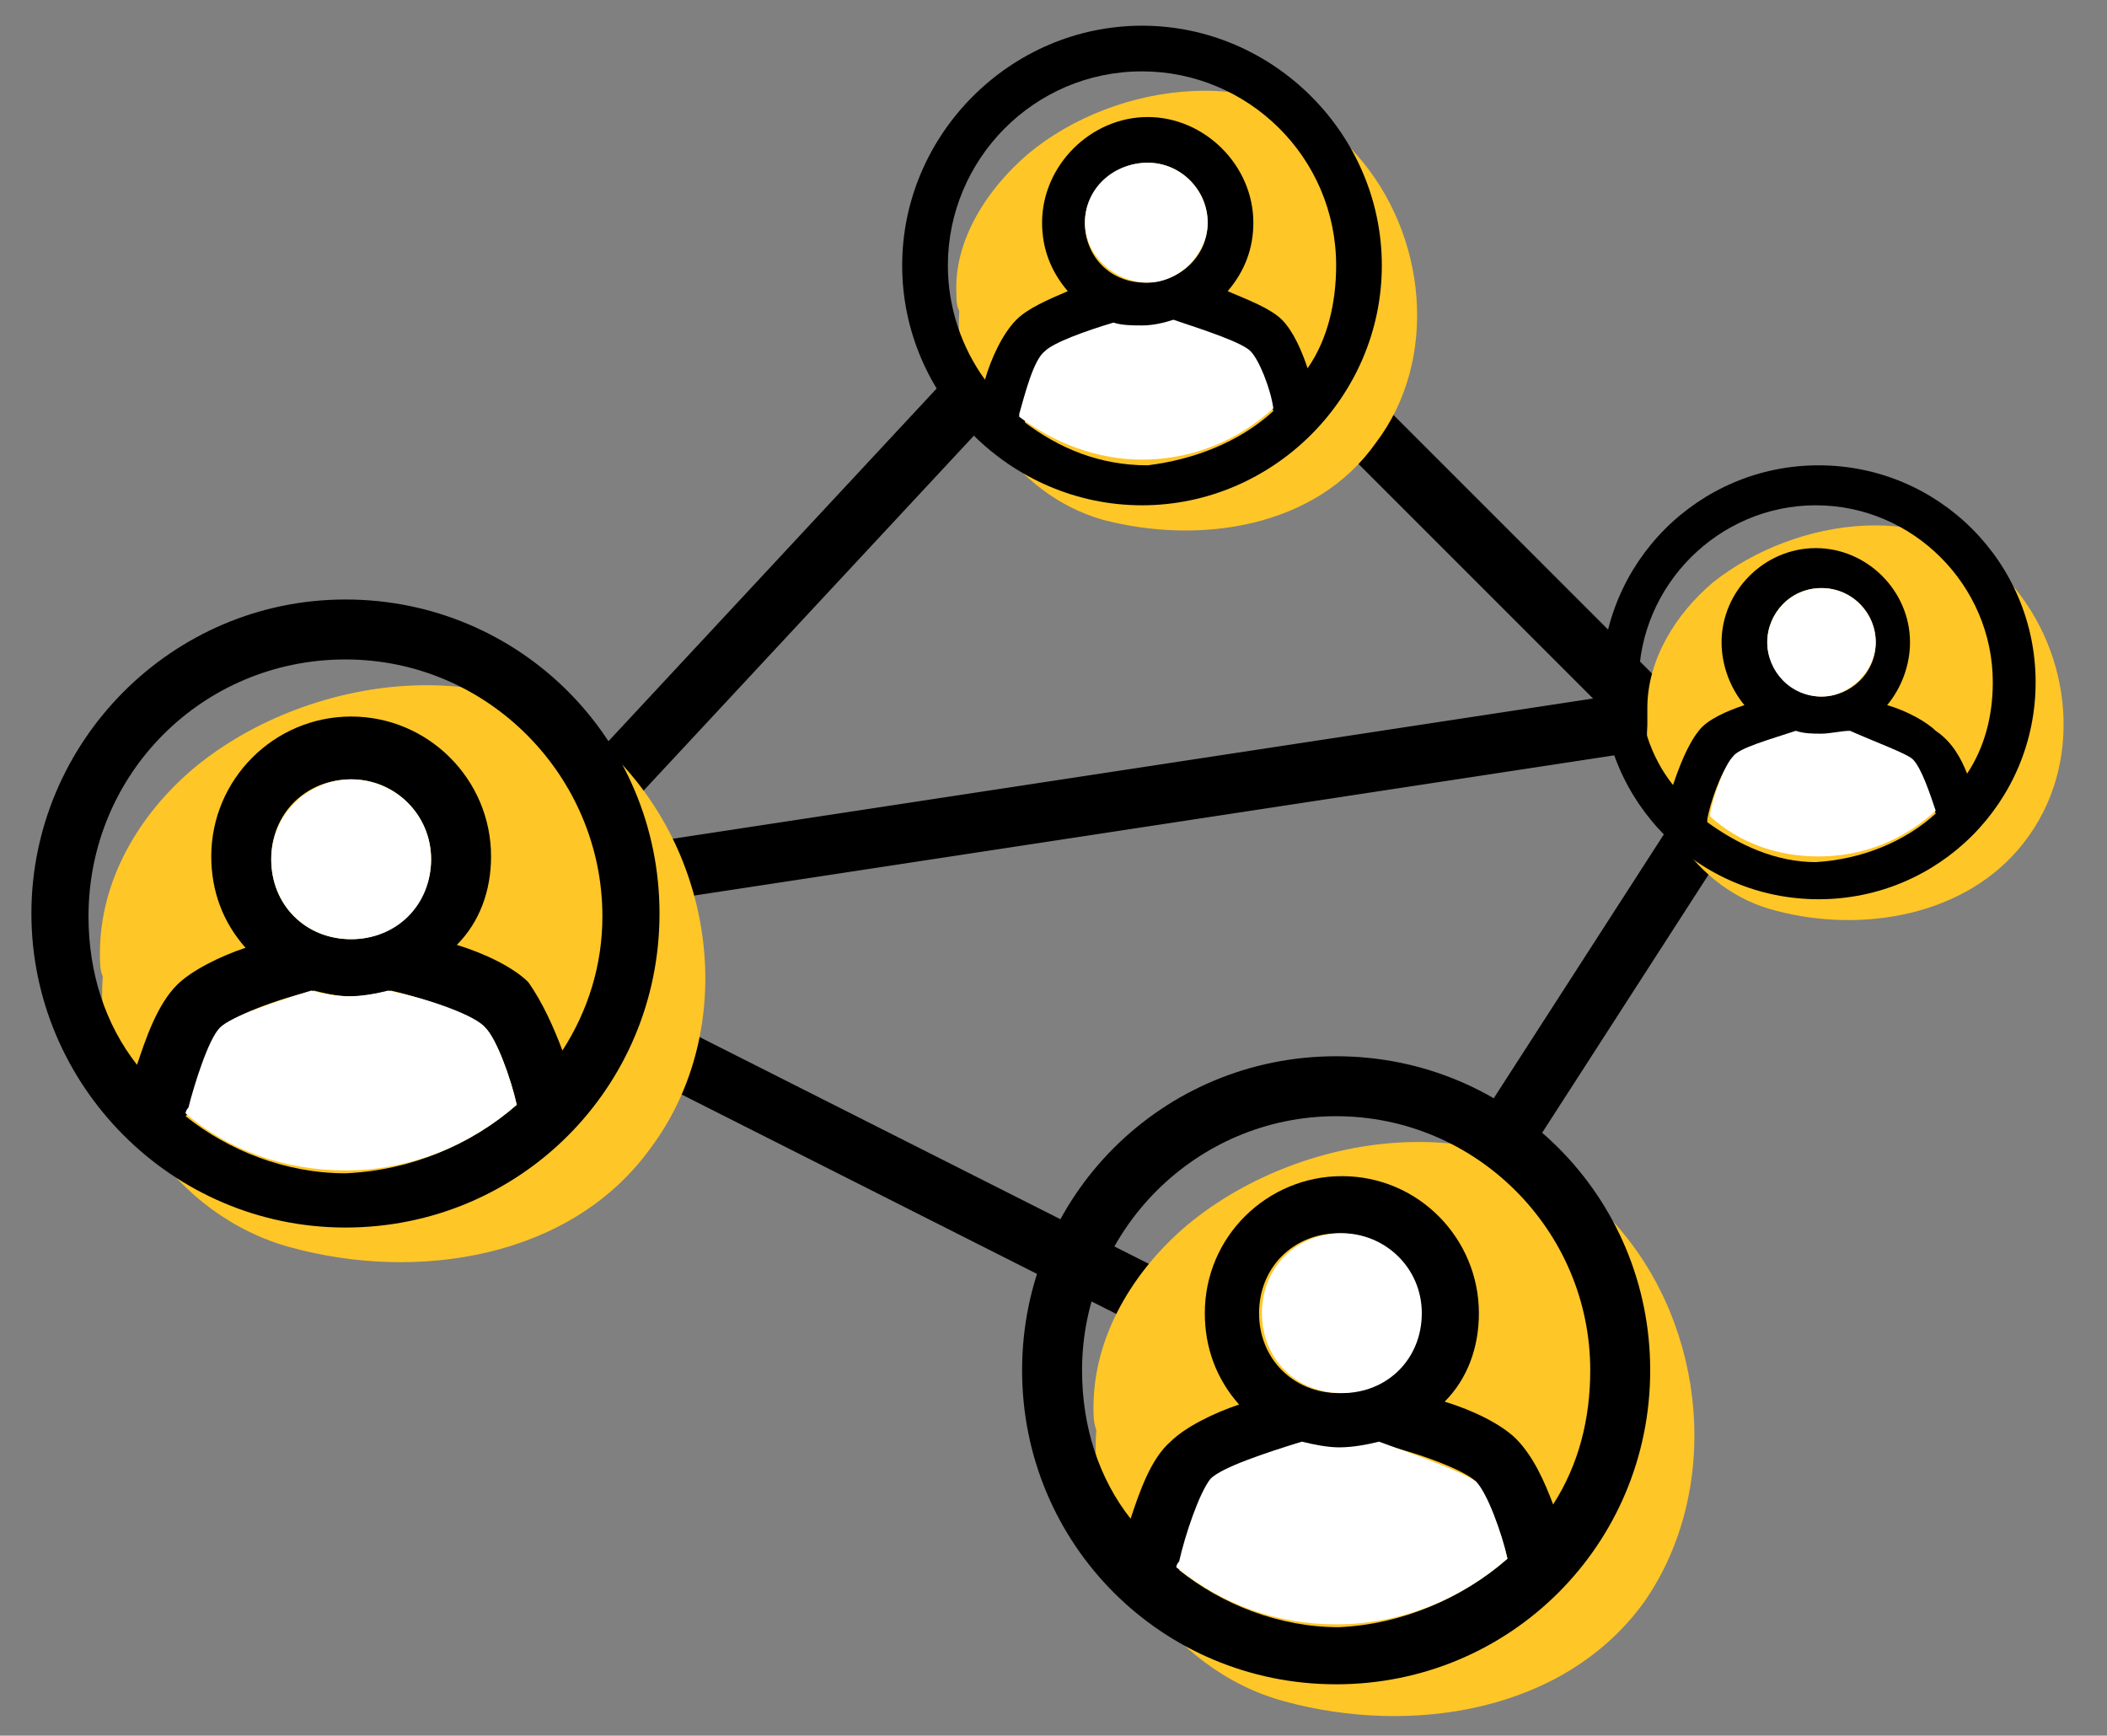
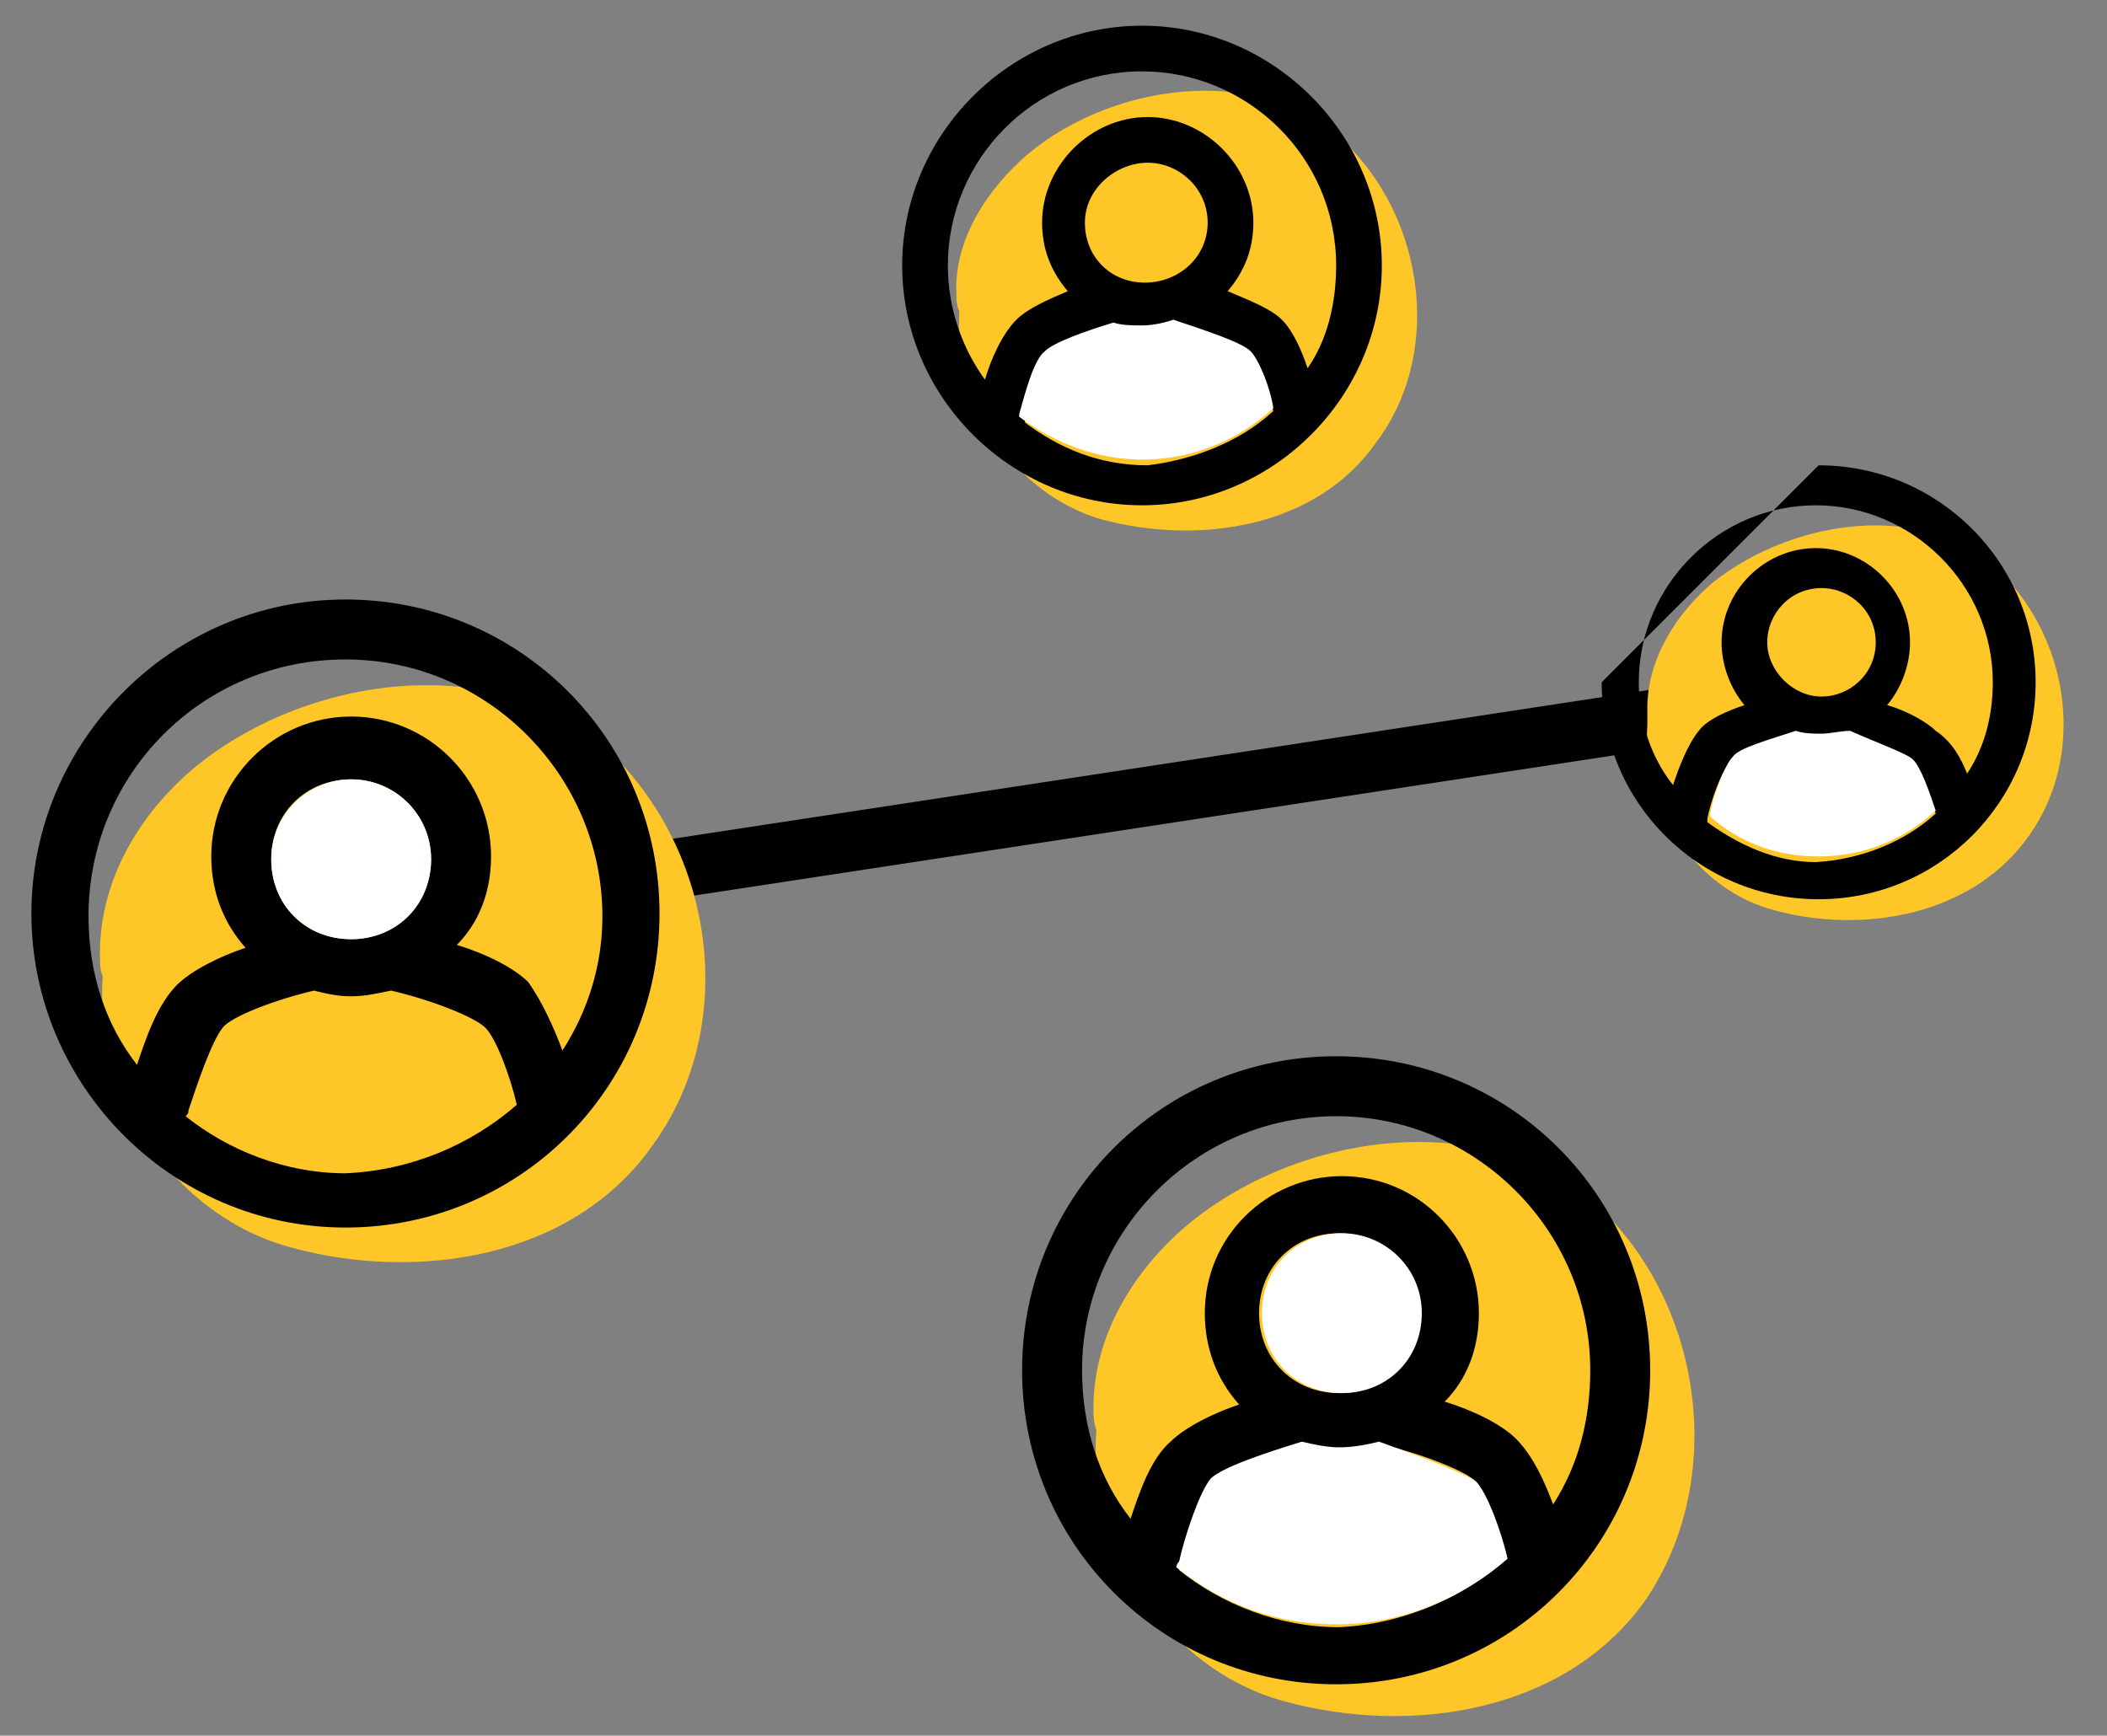
<svg xmlns="http://www.w3.org/2000/svg" version="1.1" id="Layer_1" x="0px" y="0px" viewBox="0 0 73.8 60.8" style="enable-background:new 0 0 73.8 60.8;" xml:space="preserve">
  <rect x="0" y="0" width="73.8" height="60.8" fill="#808080" stroke="none" />
  <style type="text/css">
	.st0{fill:none;stroke:#000000;stroke-width:2.08;stroke-miterlimit:10;}
	.st1{fill:#FFC627;}
	.st2{fill:#FFFFFF;}
</style>
  <line class="st0" x1="63.8" y1="24.3" x2="10" y2="32.5" />
-   <polyline class="st0" points="43,10.2 60.5,27.7 46.9,48.8 16,33.2 37.4,10.2 " />
  <g>
    <path class="st1" d="M21.9,26.9c-3.8-4.3-11-3.4-15.1,0c-1.9,1.6-3.3,3.9-3.3,6.5c0,0.3,0,0.6,0.1,0.8c-0.3,4.2,2.5,8.4,6.6,9.5   c4.4,1.2,9.8,0.4,12.6-3.5C25.7,36.3,25.2,30.6,21.9,26.9z" />
  </g>
  <path d="M12.1,21c6.1,0,11,4.9,11,11c0,6.1-4.9,11-11,11c-6.1,0-11-5-11-11C1.1,26,6,21,12.1,21z M19.7,36.8c0.9-1.4,1.4-3,1.4-4.7  c0-4.9-4-9-9-9s-9,4-9,9c0,2,0.6,3.8,1.7,5.2c0.3-0.9,0.7-2.1,1.4-2.8c0.5-0.5,1.5-1,2.4-1.3c-0.8-0.9-1.2-2-1.2-3.2  c0-2.7,2.2-4.9,4.9-4.9c2.7,0,4.9,2.2,4.9,4.9c0,1.2-0.4,2.3-1.2,3.1c1,0.3,2,0.8,2.5,1.3C19,35.1,19.4,36,19.7,36.8z M18.1,38.7  c-0.2-0.9-0.7-2.3-1.1-2.7c-0.4-0.4-2-1-3.3-1.3c-0.5,0.1-0.9,0.2-1.4,0.2c-0.5,0-0.9-0.1-1.3-0.2c-1.3,0.3-2.9,0.9-3.2,1.3  c-0.4,0.5-0.9,2-1.2,2.9c0,0.1,0,0.1-0.1,0.2c1.5,1.2,3.5,2,5.6,2C14.4,41,16.5,40.1,18.1,38.7z M15.1,30.1c0-1.5-1.2-2.8-2.8-2.8  s-2.8,1.2-2.8,2.8s1.2,2.8,2.8,2.8S15.1,31.6,15.1,30.1z" />
-   <path class="st2" d="M17,36c0.4,0.4,0.9,1.8,1.1,2.7c-1.6,1.4-3.7,2.3-6,2.3c-2.1,0-4.1-0.7-5.6-2c0,0,0-0.1,0.1-0.2  C6.8,38,7.3,36.4,7.7,36c0.4-0.4,1.9-0.9,3.2-1.3c0.4,0.1,0.9,0.2,1.3,0.2c0.5,0,1-0.1,1.4-0.2C15.1,35,16.7,35.6,17,36z" />
  <path class="st2" d="M12.3,27.3c1.5,0,2.8,1.2,2.8,2.8s-1.2,2.8-2.8,2.8s-2.8-1.2-2.8-2.8S10.8,27.3,12.3,27.3z" />
  <g>
    <path class="st1" d="M47.5,5.4c-2.9-3.3-8.4-2.6-11.5,0c-1.4,1.2-2.6,3-2.5,4.9c0,0.2,0,0.4,0.1,0.6c-0.2,3.2,1.9,6.4,5,7.3   c3.4,0.9,7.5,0.3,9.6-2.7C50.4,12.6,50,8.2,47.5,5.4z" />
  </g>
  <path d="M40,0.9c4.6,0,8.4,3.8,8.4,8.4c0,4.6-3.8,8.4-8.4,8.4c-4.6,0-8.4-3.8-8.4-8.4C31.6,4.7,35.4,0.9,40,0.9z M45.8,12.9  c0.7-1,1-2.3,1-3.6c0-3.8-3.1-6.8-6.8-6.8c-3.8,0-6.8,3.1-6.8,6.8c0,1.5,0.5,2.9,1.3,4c0.2-0.7,0.6-1.6,1.1-2.1  c0.4-0.4,1.1-0.7,1.8-1c-0.6-0.7-0.9-1.5-0.9-2.4c0-2,1.7-3.7,3.7-3.7c2,0,3.7,1.7,3.7,3.7c0,0.9-0.3,1.7-0.9,2.4  c0.7,0.3,1.5,0.6,1.9,1C45.3,11.6,45.6,12.3,45.8,12.9z M44.6,14.4c-0.2-0.7-0.5-1.7-0.8-2c-0.3-0.3-1.5-0.7-2.5-1  c-0.3,0.1-0.7,0.2-1.1,0.2c-0.4,0-0.7-0.1-1-0.1c-1,0.3-2.2,0.7-2.4,1c-0.3,0.3-0.7,1.5-0.9,2.2c0,0,0,0.1,0,0.1  c1.2,0.9,2.6,1.5,4.3,1.5C41.8,16.1,43.4,15.5,44.6,14.4z M42.3,7.8c0-1.2-1-2.1-2.1-2.1S38,6.6,38,7.8s0.9,2.1,2.1,2.1  S42.3,9,42.3,7.8z" />
  <path class="st2" d="M43.8,12.3c0.3,0.3,0.7,1.3,0.8,2c-1.2,1.1-2.8,1.8-4.6,1.8c-1.6,0-3.1-0.6-4.3-1.5c0,0,0-0.1,0-0.1  c0.2-0.7,0.5-1.9,0.9-2.2c0.3-0.3,1.4-0.7,2.4-1c0.3,0.1,0.7,0.1,1,0.1c0.4,0,0.8-0.1,1.1-0.2C42.3,11.6,43.5,12,43.8,12.3z" />
-   <path class="st2" d="M40.2,5.7c1.2,0,2.1,1,2.1,2.1s-1,2.1-2.1,2.1S38,9,38,7.8S39,5.7,40.2,5.7z" />
  <g>
    <path class="st1" d="M56.6,42.9c-3.8-4.3-10.9-3.4-15,0c-1.9,1.6-3.3,3.9-3.3,6.4c0,0.3,0,0.5,0.1,0.8c-0.3,4.1,2.5,8.4,6.6,9.5   c4.4,1.2,9.8,0.4,12.6-3.5C60.3,52.2,59.8,46.5,56.6,42.9z" />
  </g>
  <path d="M46.8,37c6.1,0,11,4.9,11,11c0,6.1-4.9,11-11,11c-6.1,0-11-4.9-11-11C35.8,41.9,40.7,37,46.8,37z M54.4,52.7  c0.9-1.4,1.3-3,1.3-4.7c0-4.9-4-8.9-8.9-8.9s-8.9,4-8.9,8.9c0,2,0.6,3.8,1.7,5.2c0.3-0.9,0.7-2.1,1.4-2.7c0.5-0.5,1.5-1,2.4-1.3  c-0.8-0.9-1.2-2-1.2-3.2c0-2.7,2.2-4.8,4.8-4.8c2.7,0,4.8,2.2,4.8,4.8c0,1.2-0.4,2.3-1.2,3.1c1,0.3,2,0.8,2.5,1.3  C53.7,51,54.1,51.9,54.4,52.7z M52.8,54.6c-0.2-0.9-0.7-2.2-1.1-2.7c-0.4-0.4-2-1-3.3-1.3c-0.4,0.1-0.9,0.2-1.4,0.2  c-0.5,0-0.9-0.1-1.3-0.2c-1.3,0.3-2.8,0.9-3.2,1.3c-0.4,0.4-0.9,2-1.1,2.9c0,0.1,0,0.1-0.1,0.2c1.5,1.2,3.5,2,5.6,2  C49.1,56.9,51.2,56,52.8,54.6z M49.7,46c0-1.5-1.2-2.8-2.8-2.8s-2.8,1.2-2.8,2.8s1.2,2.8,2.8,2.8S49.7,47.5,49.7,46z" />
  <path class="st2" d="M51.7,51.9c0.4,0.4,0.9,1.8,1.1,2.7c-1.6,1.4-3.7,2.3-6,2.3c-2.1,0-4-0.7-5.6-2c0,0,0-0.1,0.1-0.2  c0.2-0.9,0.7-2.4,1.1-2.9c0.4-0.4,1.9-0.9,3.2-1.3c0.4,0.1,0.9,0.2,1.3,0.2c0.5,0,1-0.1,1.4-0.2C49.7,51,51.3,51.6,51.7,51.9z" />
  <path class="st2" d="M47,43.2c1.5,0,2.8,1.2,2.8,2.8s-1.2,2.8-2.8,2.8s-2.8-1.2-2.8-2.8S45.4,43.2,47,43.2z" />
  <g>
    <path class="st1" d="M70.4,20.4c-2.6-3-7.5-2.3-10.4,0c-1.3,1.1-2.3,2.7-2.3,4.4c0,0.2,0,0.4,0,0.6c-0.2,2.9,1.7,5.8,4.5,6.5   c3,0.8,6.7,0.2,8.7-2.4C73,26.8,72.6,22.9,70.4,20.4z" />
  </g>
-   <path d="M63.7,16.3c4.2,0,7.6,3.4,7.6,7.6c0,4.2-3.4,7.6-7.6,7.6c-4.2,0-7.6-3.4-7.6-7.6C56.1,19.7,59.5,16.3,63.7,16.3z M68.9,27.1  c0.6-0.9,0.9-2,0.9-3.2c0-3.4-2.8-6.2-6.2-6.2c-3.4,0-6.2,2.8-6.2,6.2c0,1.3,0.4,2.6,1.2,3.6c0.2-0.6,0.5-1.4,0.9-1.9  c0.3-0.4,1-0.7,1.6-0.9c-0.5-0.6-0.8-1.4-0.8-2.2c0-1.8,1.5-3.3,3.3-3.3c1.8,0,3.3,1.5,3.3,3.3c0,0.8-0.3,1.6-0.8,2.2  c0.7,0.2,1.4,0.6,1.7,0.9C68.4,26,68.7,26.6,68.9,27.1z M67.8,28.5c-0.2-0.6-0.5-1.5-0.8-1.8c-0.3-0.3-1.4-0.7-2.3-0.9  c-0.3,0.1-0.6,0.1-1,0.1c-0.3,0-0.6,0-0.9-0.1c-0.9,0.2-2,0.6-2.2,0.9c-0.3,0.3-0.7,1.4-0.8,2c0,0,0,0.1,0,0.1  c1.1,0.8,2.4,1.4,3.8,1.4C65.2,30.1,66.7,29.5,67.8,28.5z M65.7,22.5c0-1.1-0.9-1.9-1.9-1.9c-1.1,0-1.9,0.9-1.9,1.9s0.9,1.9,1.9,1.9  C64.8,24.4,65.7,23.6,65.7,22.5z" />
+   <path d="M63.7,16.3c4.2,0,7.6,3.4,7.6,7.6c0,4.2-3.4,7.6-7.6,7.6c-4.2,0-7.6-3.4-7.6-7.6z M68.9,27.1  c0.6-0.9,0.9-2,0.9-3.2c0-3.4-2.8-6.2-6.2-6.2c-3.4,0-6.2,2.8-6.2,6.2c0,1.3,0.4,2.6,1.2,3.6c0.2-0.6,0.5-1.4,0.9-1.9  c0.3-0.4,1-0.7,1.6-0.9c-0.5-0.6-0.8-1.4-0.8-2.2c0-1.8,1.5-3.3,3.3-3.3c1.8,0,3.3,1.5,3.3,3.3c0,0.8-0.3,1.6-0.8,2.2  c0.7,0.2,1.4,0.6,1.7,0.9C68.4,26,68.7,26.6,68.9,27.1z M67.8,28.5c-0.2-0.6-0.5-1.5-0.8-1.8c-0.3-0.3-1.4-0.7-2.3-0.9  c-0.3,0.1-0.6,0.1-1,0.1c-0.3,0-0.6,0-0.9-0.1c-0.9,0.2-2,0.6-2.2,0.9c-0.3,0.3-0.7,1.4-0.8,2c0,0,0,0.1,0,0.1  c1.1,0.8,2.4,1.4,3.8,1.4C65.2,30.1,66.7,29.5,67.8,28.5z M65.7,22.5c0-1.1-0.9-1.9-1.9-1.9c-1.1,0-1.9,0.9-1.9,1.9s0.9,1.9,1.9,1.9  C64.8,24.4,65.7,23.6,65.7,22.5z" />
  <path class="st2" d="M67,26.6c0.3,0.3,0.6,1.2,0.8,1.8c-1.1,1-2.5,1.6-4.1,1.6c-1.5,0-2.8-0.5-3.8-1.4c0,0,0-0.1,0-0.1  c0.1-0.6,0.5-1.7,0.8-2c0.2-0.3,1.3-0.6,2.2-0.9c0.3,0.1,0.6,0.1,0.9,0.1c0.3,0,0.7-0.1,1-0.1C65.7,26,66.8,26.4,67,26.6z" />
-   <path class="st2" d="M63.8,20.6c1.1,0,1.9,0.9,1.9,1.9s-0.9,1.9-1.9,1.9c-1.1,0-1.9-0.9-1.9-1.9S62.7,20.6,63.8,20.6z" />
</svg>